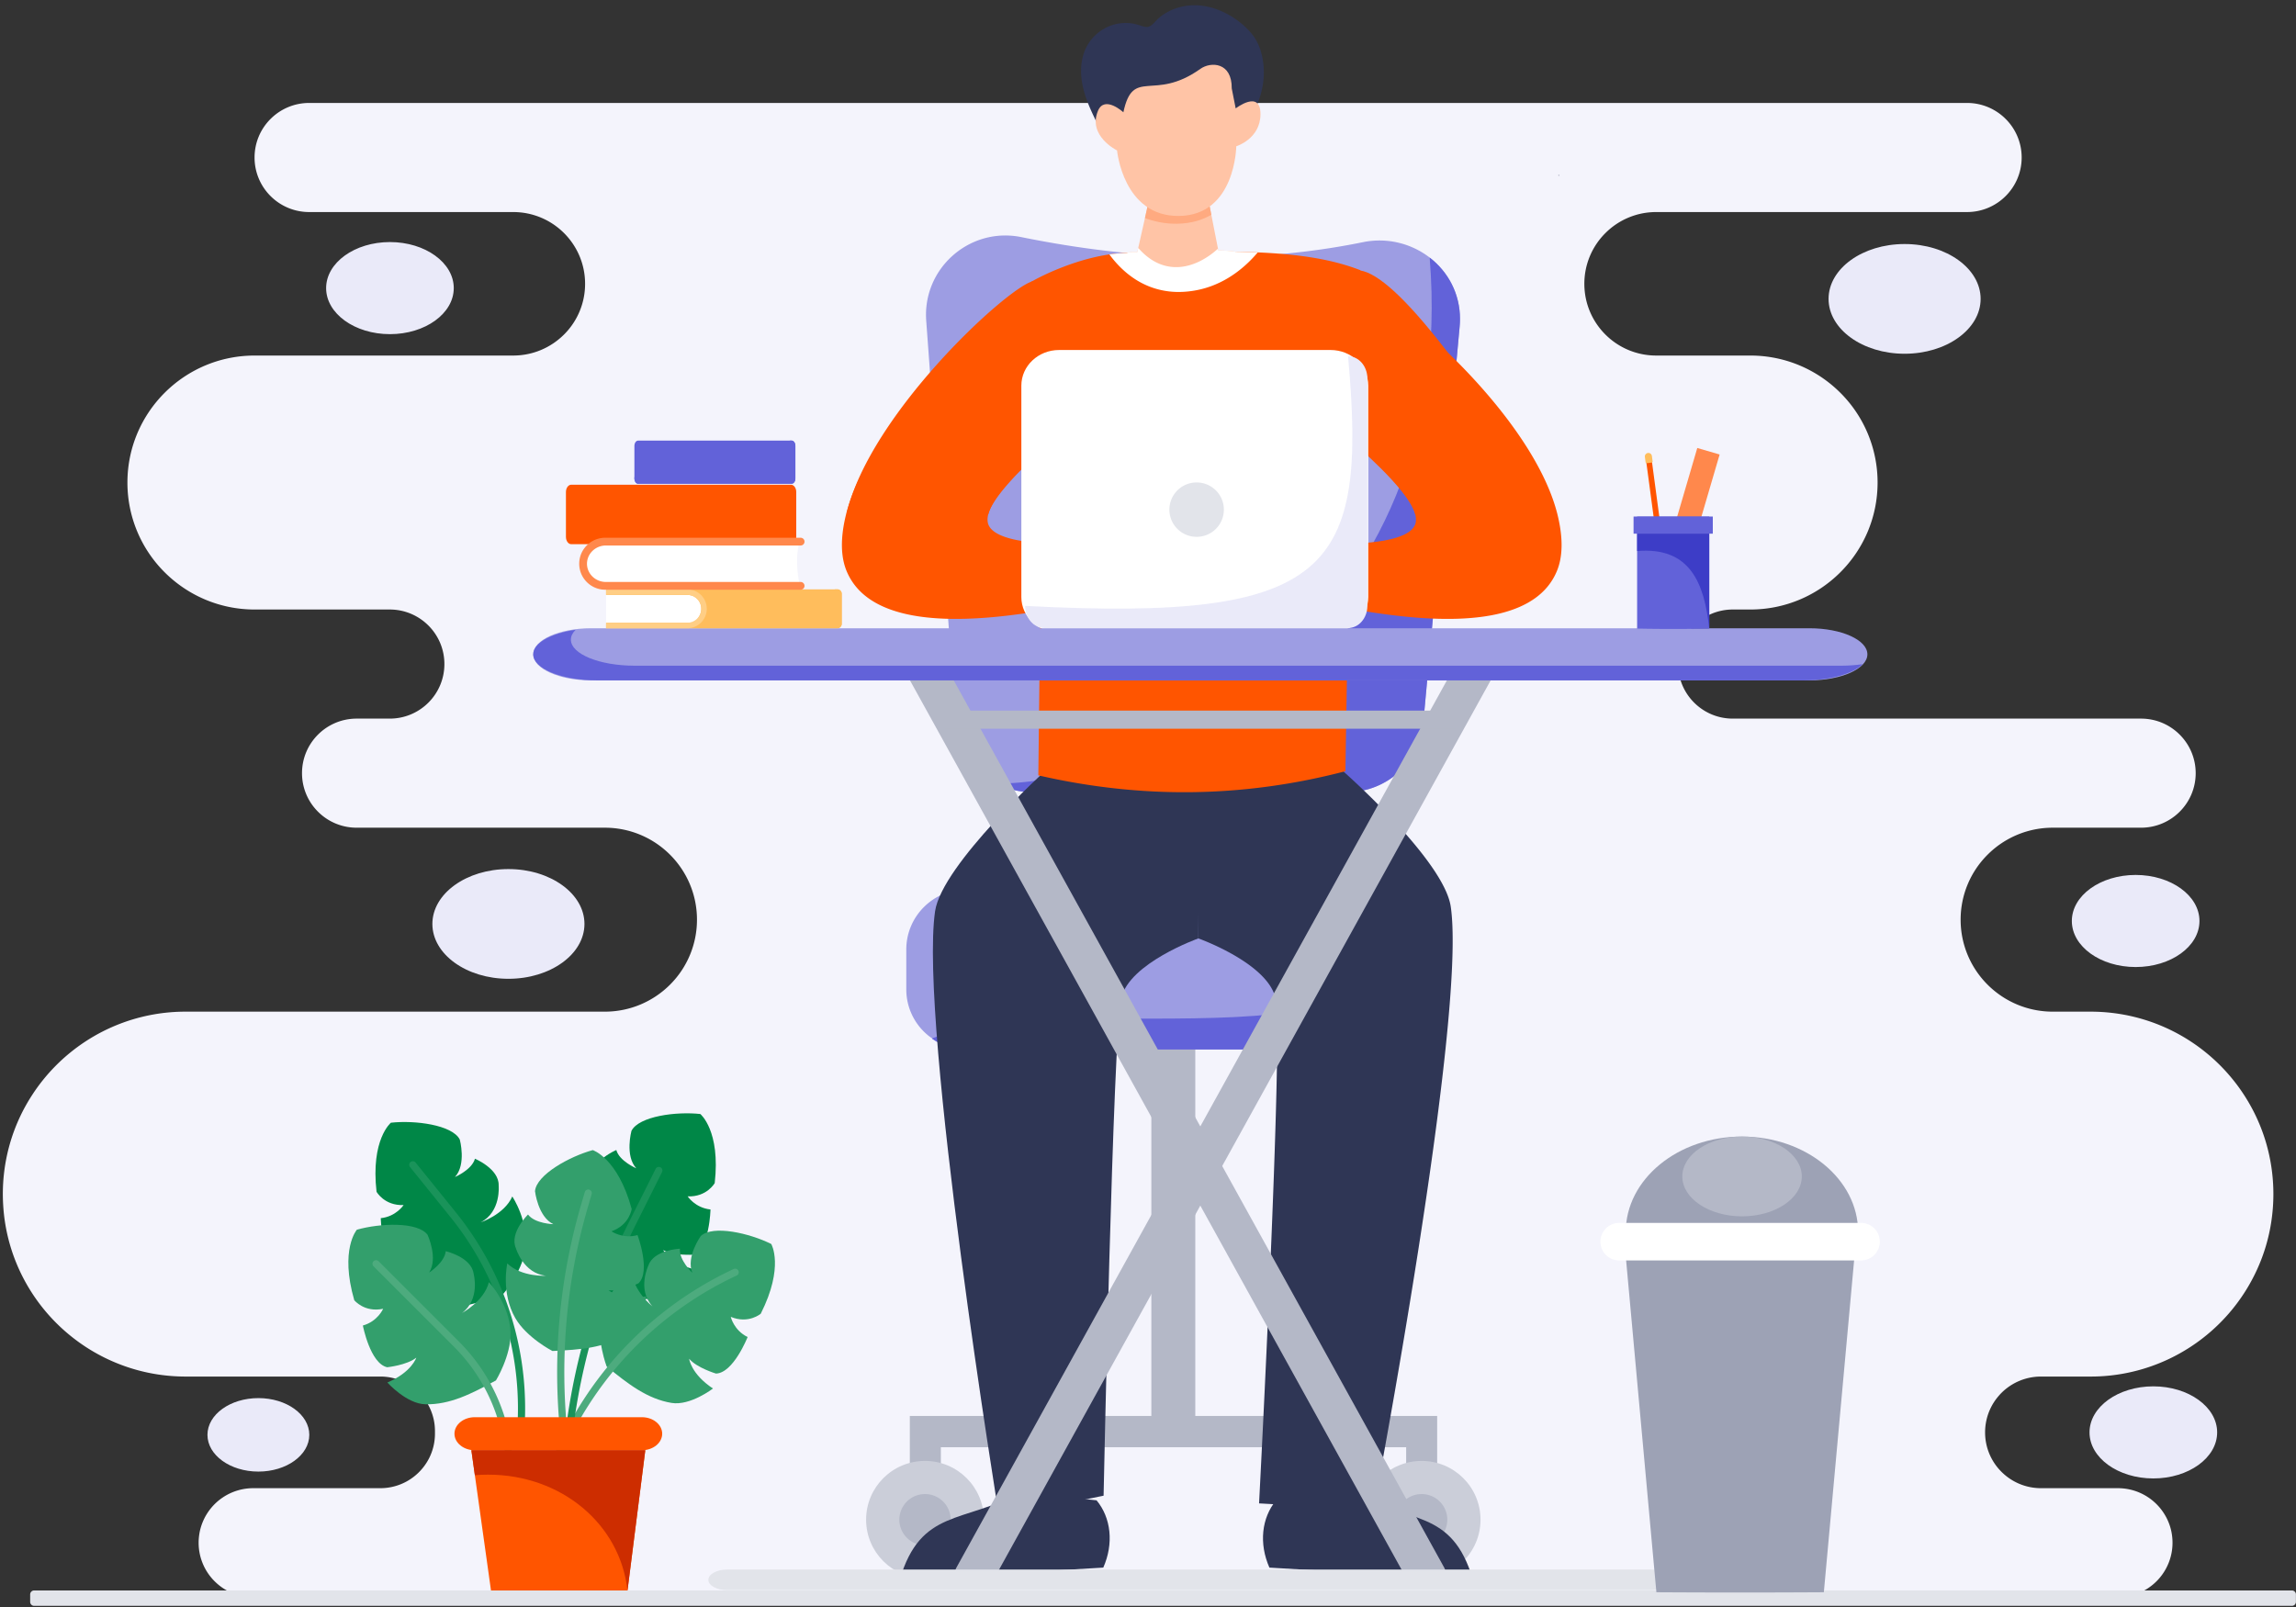
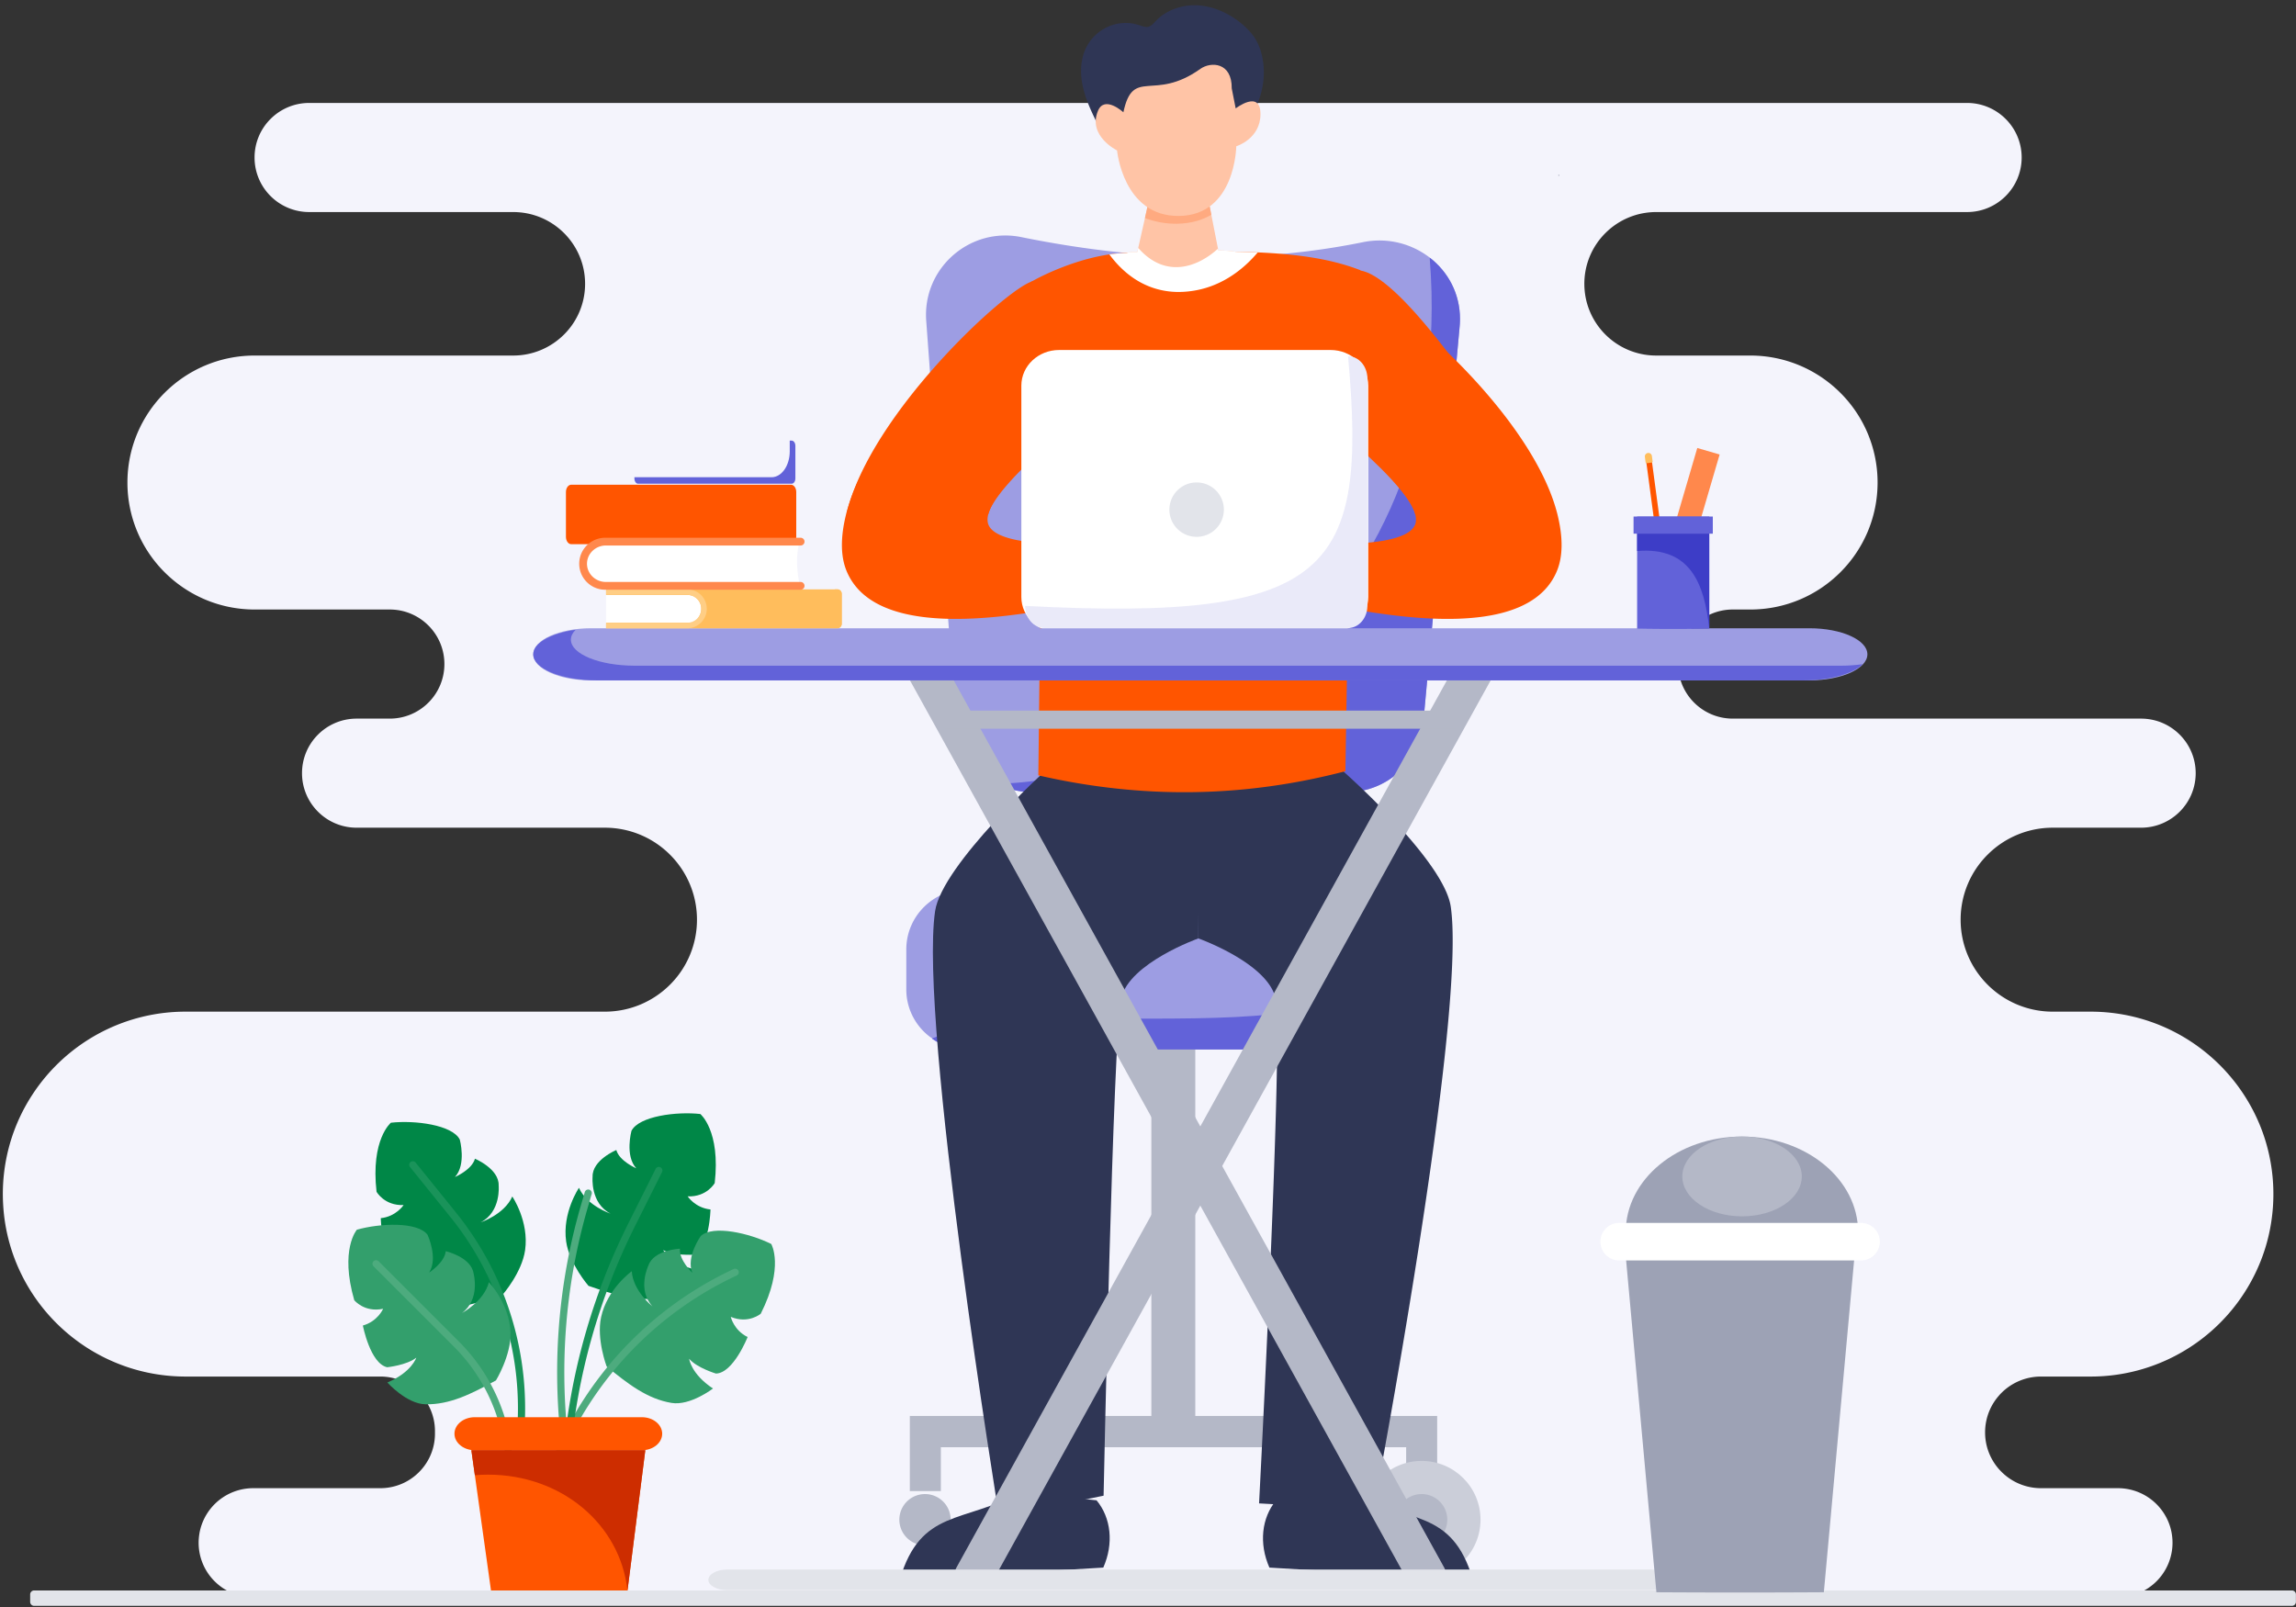
<svg xmlns="http://www.w3.org/2000/svg" width="320" height="224" fill="none">
  <rect width="100%" height="100%" fill="#333333" stroke="none" />
  <g clip-path="url(#a)">
    <path fill="#F4F4FC" d="M316.848 166.445a25.67 25.67 0 0 1-.273 3.723 24.978 24.978 0 0 1-2.023 6.838 25.508 25.508 0 0 1-9.244 10.729 25.402 25.402 0 0 1-13.947 4.143h-6.897a7.792 7.792 0 0 0-5.515 2.277 6.808 6.808 0 0 0-.382.417 7.626 7.626 0 0 0-1.23 1.926 7.756 7.756 0 0 0-.669 3.16 7.71 7.71 0 0 0 .924 3.677 7.724 7.724 0 0 0 1.508 1.966 7.768 7.768 0 0 0 5.364 2.137h10.706c2.106 0 4.011.849 5.391 2.227a7.63 7.63 0 0 1 1.655 2.473c.252.607.427 1.251.51 1.926a7.586 7.586 0 0 1-2.701 6.837 7.593 7.593 0 0 1-4.855 1.742H35.301a7.591 7.591 0 0 1-5.386-2.227 7.572 7.572 0 0 1-2.167-6.352 7.386 7.386 0 0 1 .511-1.926 7.614 7.614 0 0 1 7.042-4.7h17.702a7.588 7.588 0 0 0 5.293-2.137 7.602 7.602 0 0 0 1.471-1.966 7.553 7.553 0 0 0 .855-3.5v-.354a7.532 7.532 0 0 0-.611-2.983 7.57 7.57 0 0 0-1.191-1.926 7.602 7.602 0 0 0-5.817-2.694H25.881c-3.607 0-7.035-.746-10.143-2.097a24.535 24.535 0 0 1-2.39-1.188 24.246 24.246 0 0 1-1.413-.858 25.793 25.793 0 0 1-4.077-3.307 25.474 25.474 0 0 1-5.169-7.422 25.163 25.163 0 0 1-2.231-8.803 25.459 25.459 0 0 1 .916-8.763 25.176 25.176 0 0 1 3.127-6.838 25.35 25.35 0 0 1 1.415-1.966 25.596 25.596 0 0 1 8.347-6.834 25.436 25.436 0 0 1 11.615-2.787H84.29c3.547 0 6.76-1.434 9.086-3.755a12.769 12.769 0 0 0 3.763-9.067c0-7.081-5.751-12.82-12.849-12.82H49.712a7.59 7.59 0 0 1-5.387-2.227 7.557 7.557 0 0 1-2.232-5.375c0-4.2 3.41-7.603 7.619-7.603h4.607a7.602 7.602 0 0 0 5.386-2.227 7.571 7.571 0 0 0 2.232-5.379c0-4.196-3.41-7.602-7.618-7.602H35.494c-4.897 0-9.33-1.982-12.54-5.183A17.635 17.635 0 0 1 17.76 67.26c0-9.774 7.94-17.7 17.733-17.7h36.028c2.768 0 5.274-1.12 7.089-2.93a9.949 9.949 0 0 0 2.936-7.07c0-5.525-4.489-10.002-10.025-10.002H43.097a7.603 7.603 0 0 1-5.387-2.227 7.57 7.57 0 0 1-2.231-5.378c0-4.197 3.41-7.603 7.618-7.603h231.048a7.6 7.6 0 0 1 5.387 2.227 7.57 7.57 0 0 1 2.233 5.376c0 4.2-3.412 7.605-7.62 7.605h-43.309a9.99 9.99 0 0 0-7.085 2.93 9.95 9.95 0 0 0-2.936 7.071c0 5.525 4.485 10.001 10.021 10.001h13.111c4.898 0 9.332 1.982 12.542 5.186a17.628 17.628 0 0 1 5.195 12.514c0 9.777-7.94 17.7-17.737 17.7h-2.444a7.608 7.608 0 0 0-5.386 2.227 7.576 7.576 0 0 0-2.232 5.375c0 4.2 3.413 7.606 7.618 7.606h56.899c2.103 0 4.007.849 5.384 2.228a7.573 7.573 0 0 1 2.233 5.375c0 4.199-3.412 7.602-7.617 7.602h-12.295a12.815 12.815 0 0 0-9.084 3.755 12.765 12.765 0 0 0-3.764 9.065c0 7.083 5.752 12.822 12.848 12.822h5.257c4.185 0 8.131 1.005 11.617 2.787a25.545 25.545 0 0 1 8.346 6.834c.506.632.977 1.288 1.416 1.966a25.2 25.2 0 0 1 3.127 6.838c.634 2.224.978 4.575.978 7.005Z" />
    <path fill="#008747" d="M70.072 180.444c-3.658 1.264-6.894 2.277-10.242 1.638-2.6-.496-4.727-3.882-4.727-3.882 3.589-.842 4.557-2.741 4.557-2.741-1.466.822-4.223.641-4.223.641-2.255-.9-2.367-6.299-2.367-6.299 2.141-.225 3.177-1.827 3.177-1.827-2.675.107-3.767-1.854-3.767-1.854-.83-7.315 2.004-9.625 2.004-9.625 3.306-.369 8.56.29 9.599 2.351 0 0 .944 3.462-.674 5.218 0 0 2.363-1.005 2.785-2.55 0 0 3.377 1.404 3.307 3.721 0 0 .365 3.692-2.52 5.151 0 0 3.293-1.078 4.42-3.606 0 0 2.359 3.469 1.783 7.489-.447 3.119-3.112 6.175-3.112 6.175Zm11.947-1.212c3.659 1.264 6.893 2.277 10.242 1.638 2.6-.496 4.726-3.882 4.726-3.882-3.588-.842-4.555-2.74-4.555-2.74 1.465.821 4.222.641 4.222.641 2.255-.9 2.368-6.3 2.368-6.3-2.142-.225-3.178-1.827-3.178-1.827 2.675.107 3.768-1.854 3.768-1.854.829-7.315-2.005-9.625-2.005-9.625-3.306-.369-8.56.291-9.599 2.351 0 0-.944 3.463.674 5.218 0 0-2.362-1.005-2.784-2.55 0 0-3.378 1.405-3.307 3.722 0 0-.365 3.691 2.52 5.151 0 0-3.294-1.079-4.42-3.606 0 0-2.36 3.469-1.784 7.489.447 3.118 3.112 6.174 3.112 6.174Z" />
    <path fill="#339F6C" d="M84.55 190.473c2.993 2.451 5.676 4.52 9.038 5.079 2.613.434 5.783-2.007 5.783-2.007-3.074-2.031-3.322-4.146-3.322-4.146 1.09 1.277 3.738 2.062 3.738 2.062 2.427-.065 4.409-5.091 4.409-5.091-1.932-.952-2.347-2.813-2.347-2.813 2.473 1.026 4.178-.436 4.178-.436 3.319-6.574 1.463-9.721 1.463-9.721-2.973-1.49-8.131-2.689-9.82-1.115 0 0-2.089 2.921-1.18 5.128 0 0-1.867-1.76-1.727-3.355 0 0-3.656.149-4.395 2.347 0 0-1.624 3.336.575 5.703 0 0-2.715-2.151-2.893-4.911 0 0-3.418 2.438-4.274 6.408-.664 3.08.774 6.868.774 6.868Z" />
    <path stroke="#4DAB7E" stroke-linecap="round" d="m77.242 204.138.152-.379a49.72 49.72 0 0 1 25.069-26.419v0" />
    <path stroke="#1A935A" stroke-linecap="round" d="M72.513 200.197v0a42.964 42.964 0 0 0-9.364-30.885l-5.612-6.947" />
    <path fill="#339F6C" d="M69.12 192.419c-3.394 1.857-6.414 3.396-9.822 3.325-2.648-.055-5.311-3.038-5.311-3.038 3.396-1.43 4.032-3.462 4.032-3.462-1.307 1.054-4.055 1.337-4.055 1.337-2.374-.511-3.39-5.816-3.39-5.816 2.073-.579 2.825-2.332 2.825-2.332-2.62.553-4.025-1.198-4.025-1.198-2.044-7.074.362-9.824.362-9.824 3.198-.916 8.49-1.144 9.858.715 0 0 1.512 3.256.21 5.257 0 0 2.162-1.386 2.319-2.979 0 0 3.565.82 3.884 3.117 0 0 .978 3.578-1.62 5.499 0 0 3.066-1.614 3.752-4.294 0 0 2.908 3.026 3.014 7.086.082 3.149-2.032 6.607-2.032 6.607Z" />
    <path stroke="#1A935A" stroke-linecap="round" d="M78.977 202.983v0a88.48 88.48 0 0 1 9.034-32.207l3.812-7.623" />
-     <path fill="#339F6C" d="M76.992 188.315c3.867-.174 7.248-.426 10.123-2.253 2.234-1.42 2.956-5.35 2.956-5.35-3.646.54-5.248-.867-5.248-.867 1.666.223 4.162-.961 4.162-.961 1.762-1.667-.132-6.726-.132-6.726-2.073.58-3.629-.527-3.629-.527 2.526-.887 2.815-3.112 2.815-3.112-1.936-7.104-5.424-8.206-5.424-8.206-3.209.876-7.849 3.425-8.05 5.723 0 0 .403 3.566 2.557 4.601 0 0-2.567-.064-3.531-1.344 0 0-2.62 2.55-1.696 4.677 0 0 1.026 3.565 4.247 3.859 0 0-3.46.211-5.441-1.723 0 0-.91 4.094 1.114 7.617 1.569 2.733 5.177 4.592 5.177 4.592Z" />
+     <path fill="#339F6C" d="M76.992 188.315Z" />
    <path stroke="#4DAB7E" stroke-linecap="round" d="M78.977 202.983v0a83.032 83.032 0 0 1 2.51-34.98l.496-1.697m-11.047 40.591v0a25.169 25.169 0 0 0-7.312-19.529l-11.21-11.21" />
    <path fill="#F50" d="m89.937 202.148-.324 2.562-.43 3.401-.048.371-.531 4.172-.056.435-.517 4.086-.062.494-.517 4.063H68.436l-.617-4.412-.372-2.655-.232-1.651-.377-2.703-.22-1.578-.386-2.751-.18-1.271-.357-2.563h24.242Z" />
    <path fill="#F50" d="M89.46 202.149H66.17c-1.562 0-2.83-1.031-2.83-2.303s1.268-2.303 2.83-2.303h23.29c1.564 0 2.831 1.031 2.831 2.303s-1.267 2.303-2.83 2.303Z" />
    <path fill="#CD2D00" d="M87.453 221.732c-.975-9.242-9.185-16.18-19.428-16.18-.608 0-1.223.025-1.843.075l-.486-3.479h.39l.085.001h23.29l.085-.001h.39l-1.35 10.641-.038.3-.213 1.686-.882 6.957Z" />
    <path fill="#E2E4EA" d="M319.435 223.84H4.759a.554.554 0 0 1-.555-.554v-1.039c0-.306.248-.554.555-.554h314.676c.305 0 .554.248.554.554v1.039a.555.555 0 0 1-.554.554Z" />
-     <path fill="#EAEAF9" d="M306.546 128.377c0 3.545-3.98 6.418-8.894 6.418-4.911 0-8.894-2.873-8.894-6.418s3.983-6.418 8.894-6.418c4.914 0 8.894 2.873 8.894 6.418Zm-225.088.41c0 4.223-4.745 7.647-10.598 7.647-5.853 0-10.598-3.424-10.598-7.647 0-4.224 4.745-7.647 10.598-7.647 5.853 0 10.598 3.423 10.598 7.647Zm194.588-87.125c0 4.224-4.745 7.647-10.597 7.647-5.853 0-10.597-3.423-10.597-7.647s4.744-7.647 10.597-7.647c5.852 0 10.597 3.423 10.597 7.647ZM63.242 40.16c0 3.544-3.982 6.418-8.894 6.418-4.913 0-8.895-2.874-8.895-6.418 0-3.545 3.982-6.419 8.895-6.419 4.912 0 8.895 2.874 8.895 6.419Zm245.769 159.501c0 3.545-3.984 6.419-8.894 6.419-4.914 0-8.895-2.874-8.895-6.419 0-3.544 3.981-6.418 8.895-6.418 4.91 0 8.894 2.874 8.894 6.418Zm-265.903.342c0 2.828-3.177 5.121-7.097 5.121-3.92 0-7.097-2.293-7.097-5.121 0-2.829 3.177-5.121 7.097-5.121 3.92 0 7.097 2.292 7.097 5.121Z" />
    <path fill="#2F3655" d="M217.244 24.39c.066 0 .066.103 0 .103-.067 0-.067-.103 0-.103Z" />
    <path fill="#B4B8C7" d="M160.467 200.651h6.123v-57.987h-6.123v57.987Z" />
    <path fill="#B4B8C7" d="M195.981 197.37h-69.176v10.471h4.324v-6.112h64.852v6.113h4.323V197.37h-4.323Z" />
-     <path fill="#CBCED9" d="M120.712 211.827c0-4.523 3.675-8.191 8.208-8.191 4.532 0 8.207 3.668 8.207 8.191 0 4.524-3.675 8.191-8.207 8.191-4.533 0-8.208-3.667-8.208-8.191Z" />
    <path fill="#B4B8C7" d="M125.343 211.827a3.573 3.573 0 0 1 3.577-3.569 3.573 3.573 0 0 1 3.576 3.569 3.573 3.573 0 0 1-3.576 3.569 3.573 3.573 0 0 1-3.577-3.569Z" />
    <path fill="#CBCED9" d="M189.929 211.827c0-4.523 3.675-8.191 8.208-8.191s8.207 3.668 8.207 8.191c0 4.524-3.674 8.191-8.207 8.191-4.533 0-8.208-3.667-8.208-8.191Z" />
    <path fill="#B4B8C7" d="M194.561 211.827a3.573 3.573 0 0 1 3.576-3.569 3.573 3.573 0 0 1 3.576 3.569 3.573 3.573 0 0 1-3.576 3.569 3.573 3.573 0 0 1-3.576-3.569Zm-36.614-87.873h11.963v-19.29h-11.963v19.29Z" />
    <path fill="#9D9DE3" d="M200.767 132.344v5.562c0 4.635-3.751 8.378-8.431 8.378h-57.591c-1.787 0-3.466-.535-4.823-1.497v-.036a8.274 8.274 0 0 1-3.609-6.845v-5.562c0-4.635 3.787-8.378 8.432-8.378h57.591a8.32 8.32 0 0 1 1.894.214c3.751.855 6.537 4.171 6.537 8.164Z" />
    <path fill="#6262D9" d="M192.336 146.284h-57.591c-1.787 0-3.466-.535-4.823-1.497v-.036c18.312-7.902 72.668 6.805 64.308-20.571 3.751.855 6.537 4.171 6.537 8.164v5.562c0 4.635-3.751 8.378-8.431 8.378Z" />
    <path fill="#9D9DE3" d="M203.437 45.493c-1.501 16.508-3.823 41.643-5.073 55.298-.5 5.455-5.109 9.626-10.611 9.626h-43.908c-1.786 0-3.465-.428-4.966-1.212-3.144-1.675-5.394-4.849-5.681-8.628l-4.108-55.868c-.536-7.309 6.073-13.12 13.254-11.658 17.006 3.458 32.869 3.707 47.588.712a11.462 11.462 0 0 1 9.325 2.14c2.822 2.175 4.537 5.633 4.18 9.59Z" />
    <path fill="#6262D9" d="M187.753 110.417h-43.908c-1.786 0-3.465-.428-4.966-1.212.124.002.251.002.377.002 20.402 0 64.202-21.594 60.001-73.304 2.574 1.984 4.227 5.035 4.227 8.56 0 .339-.015.682-.047 1.03-1.5 16.508-3.822 41.643-5.073 55.298-.5 5.455-5.109 9.626-10.611 9.626Z" />
    <path fill="#2F3655" d="M175.97 8.171c-.166-.896-.446-1.778-.9-2.57-.523-.91-1.264-1.68-2.078-2.346-1.836-1.502-4.136-2.517-6.511-2.524a7.836 7.836 0 0 0-1.371.117c-1.363.238-2.678.833-3.709 1.762-.396.357-.764.925-1.289 1.102-.238.08-.486.05-.722-.015-.536-.145-1.038-.35-1.593-.43a6.194 6.194 0 0 0-2.493.144 6.242 6.242 0 0 0-3.837 3.056c-.911 1.713-.96 3.777-.534 5.668.425 1.891 1.29 3.65 2.147 5.39.46.934.944 1.898 1.755 2.55l16.376-.628c3.593-2.405 5.545-7.03 4.759-11.276Zm11.233 99.337s14.046 12.361 14.994 18.878c2.278 15.658-10.774 84.055-10.774 84.055l-15.943-.884s3.435-65.492 2.296-70.417c-1.139-4.925-10.755-8.334-10.755-8.334l-.127-24.245 20.309.947Z" />
    <path fill="#2F3655" d="M145.952 107.192s-14.679 13.308-15.627 19.826c-2.278 15.657 8.934 84.433 8.934 84.433l14.552-2.967s1.315-64.419 2.454-69.344c1.139-4.925 10.756-8.334 10.756-8.334l.126-24.245-21.195.631Z" />
    <path fill="#FFC4A6" d="m188.248 61.86-1.945 13.956-1.176 8.46-.162 1.163h-28.812l-10.889-26 1.621-11.568.401-2.854c2.481-.793 4.36-6.593 7.819-8.923a5.615 5.615 0 0 1 1.886-.836c.475-.114.978-.154 1.515-.114l.132-.587.938-4.16.338-1.523.379-1.706h7.985l.32 1.607.228 1.16.926 4.728.048.246c.864.004 1.669.066 2.419.18.945.14 1.805.36 2.596.642 4.691 1.67 6.937 5.466 9.676 7.554l.926 4.571 2.831 14.004Z" />
    <path fill="#F50" d="m189.601 37.664-.004.04v.005l-.301 5.477v.007l-.316 5.709v.004l-.115 2.029v.01l-.573 10.365v.004l-.041.697-.224 13.783-.147 9.004-.04 2.663-.327 20.039c-14.192 3.717-28.459 3.875-42.798.576l.236-20.71v-.004l.312-27.773-.882-10.914-.757-9.341c1.809-1.053 6.319-3.196 10.996-3.87.79-.118 1.584-.191 2.371-.206a14.866 14.866 0 0 1 1.518.033c1.721 7.345 11.287 5.796 11.291-.232.827.004 1.632.012 2.419.03 1.062.018 2.088.047 3.077.092 5.717.249 10.305.931 14.305 2.483Z" />
    <path fill="#FFC4A6" d="M173.06 84.677c-.022.09-.037.186-.044.275.811-.007 1.622-.007 2.448-.014-1.139-.899-2.158-1.33-2.404-.26Zm-5.878.305c.654-.007 1.317-.007 1.986-.015-.402-.571-1.108-.445-1.986.015Zm-2.441.015a164.79 164.79 0 0 1 2.009-.015c-.893-.468-1.615-.586-2.009.015Zm-6.378.03c.818 0 1.674-.008 2.559-.015a2.584 2.584 0 0 0-.051-.335c-.253-1.099-1.333-.608-2.508.35Z" />
    <path fill="#F50" d="M118.024 79.67c5.278 12.434 34.772 3.377 36.195 3.922 6.155 2.345 10.258.496 12.699-2.451 1.977-2.37 2.863-5.45 2.879-7.63 0-.346-.016-.668-.058-.965-.066-.48-.19-.826-.364-1.065-.447-.636-1.232-.496-2.209.016a1.648 1.648 0 0 0-.24.124c-.86.48-1.853 1.197-2.879 1.89-1.903 1.297-3.93 2.535-5.526 2.098 0 0 1.903-2.015 1.687-4.079-.008-.123-.033-.248-.057-.371-.282-1.222-1.481-.677-2.789.388-1.869 1.519-3.971 4.095-3.971 4.095s-14.072 1.156-15.619-2.477c-.182-.438-.174-.95-.025-1.511.935-3.492 7.404-8.883 7.404-8.883s2.974-22.821-1.336-21.74c-3.565.883-22.672 17.009-25.965 30.945-.687 2.931-.728 5.581.174 7.695Z" />
    <path fill="#F50" d="M117.994 71.568c5.858-.198 13.929.12 19.753.086.935-3.492 8.911-10.17 8.911-10.17s1.588-23.362-2.722-22.28c-3.565.883-22.649 18.428-25.942 32.364Zm98.964 8.102c-5.277 12.434-34.771 3.377-36.194 3.922-6.155 2.345-10.259.496-12.7-2.451-1.977-2.37-2.862-5.45-2.879-7.63a7.1 7.1 0 0 1 .058-.965c.066-.48.191-.826.364-1.065.447-.636 1.233-.496 2.209.016.083.033.157.075.24.124.861.48 1.853 1.197 2.879 1.89 1.903 1.297 3.93 2.535 5.526 2.098 0 0-1.902-2.015-1.687-4.079.008-.123.032-.248.058-.371.281-1.222 1.48-.677 2.788.388 1.87 1.519 3.971 4.095 3.971 4.095s14.073 1.156 15.619-2.477c.182-.438.174-.95.025-1.511-.935-3.492-7.404-8.883-7.404-8.883s-2.974-22.821 1.336-21.74c3.565.883 22.673 17.009 25.965 30.945.687 2.931.728 5.581-.174 7.695Z" />
    <path fill="#F50" d="M216.988 71.568c-5.857-.198-13.928.12-19.753.086-.935-3.492-8.911-10.17-8.911-10.17-2.884-14.538-2.898-22.422-.042-23.648 3.983-1.71 13.552 9.533 28.706 33.732Z" />
    <path fill="#FFAA80" d="M159.575 30.395c1.307.487 2.821.817 4.475.792 2.077-.033 3.641-.577 4.774-1.255l-.546-2.765h-7.984l-.719 3.228Z" />
    <path fill="#FFC4A6" d="m171.671 12.324.55 2.787s3.455-2.675 3.455.79-3.372 4.487-3.372 4.487-.106 9.61-7.962 9.714c-7.813.103-8.655-9.134-8.655-9.134s-4.124-2.018-2.658-5.524c.922-2.205 3.539.208 3.539.208 1.358-6.357 4.204-1.4 10.723-6.048 1.469-1.047 4.421-.944 4.38 2.72Z" />
    <path fill="#2F3655" d="M176.922 218.509c-1.482-3.349-1.094-6.934.934-9.379l10.548-1.132c7.992 4.404 13.941 2.239 16.88 12.18l-28.362-1.669Zm-23.155 0c1.481-3.349 1.093-6.934-.935-9.379l-10.547-1.132c-7.992 4.404-13.941 2.239-16.88 12.18l28.362-1.669Z" />
    <path fill="#fff" d="M147.603 48.786h37.838c2.903 0 5.255 2.225 5.255 4.97v29.463c0 2.744-2.352 4.969-5.255 4.969h-37.838c-2.903 0-5.255-2.225-5.255-4.97V53.756c0-2.744 2.352-4.969 5.255-4.969Z" />
    <path fill="#E2E4EA" d="M170.575 71.039a3.794 3.794 0 0 0-3.798-3.79 3.794 3.794 0 0 0-3.798 3.79 3.794 3.794 0 0 0 3.798 3.79 3.794 3.794 0 0 0 3.798-3.79Z" />
    <path fill="#B4B8C7" d="M136.066 220.624c1.285 0 2.42-.462 2.793-1.138l70.392-127.35h-6.099l-69.878 126.418c-.569 1.03.834 2.07 2.792 2.07Z" />
    <path fill="#B4B8C7" d="M198.516 220.624c-1.286 0-2.419-.462-2.793-1.138l-70.392-127.35h6.1l69.877 126.418c.569 1.03-.833 2.07-2.792 2.07Z" />
    <path fill="#9D9DE3" d="M82.384 94.837h169.813c4.456 0 8.066-1.626 8.066-3.631 0-2.006-3.61-3.632-8.066-3.632H82.384c-4.455 0-8.066 1.626-8.066 3.632 0 2.005 3.611 3.631 8.066 3.631Z" />
    <path fill="#6262D9" d="M80.227 87.786c-.424.424-.662.887-.662 1.373 0 2.006 3.975 3.632 8.878 3.632h168.19c1.042 0 2.04-.077 2.97-.213-1.324 1.326-4.503 2.26-8.218 2.26H83.196c-4.903 0-8.878-1.627-8.878-3.632 0-1.58 2.468-2.92 5.909-3.42Z" />
    <path fill="#B4B8C7" d="M131.652 101.578h71.278v-2.527h-71.278v2.527Z" />
    <path fill="#C3C3EE" d="m89.123 214.775.213-1.686.038-.3-.251 1.986Z" />
    <path fill="#CD2D00" d="M90.25 202.149H66.958l-.085-.001h23.46l-.085.001Z" />
    <path fill="#fff" d="M175.296 35.18c-.151.18-.312.364-.482.55-1.809 1.986-4.812 4.385-9.025 4.873h-.022l-.007.004c-.42.05-.854.08-1.298.088a11.147 11.147 0 0 1-4.066-.68c-2.342-.865-4.081-2.435-5.291-3.92a11.46 11.46 0 0 1-.485-.632c.79-.117 1.584-.19 2.371-.205.475-.114.978-.154 1.515-.114l.132-.587c3.739 4.285 8.21 2.752 11.114.106l.048.246c.863.004 1.669.066 2.419.18 1.062.018 2.088.047 3.077.092Z" />
    <path fill="#EAEAF9" d="M190.575 52.748v31.705c0 1.706-1.206 3.09-2.692 3.09h-42.314c-1.486 0-2.692-1.384-2.692-3.09 42.796 2.256 47.698-4.95 45.006-34.796 1.486 0 2.692 1.385 2.692 3.091Z" />
    <path fill="#fff" d="M84.472 82.917v3.886H95.79c1.074 0 1.948-.87 1.948-1.942a1.948 1.948 0 0 0-1.948-1.944H84.472Z" />
    <path fill="#FFBD5C" d="M95.79 82.917c1.699 0 2.898 2.183.926 3.886H84.472v.767h32.234c.334 0 .605-.27.605-.603v-4.214a.605.605 0 0 0-.605-.604H84.472v.768H95.79Z" />
    <path fill="#FFBD5C" d="M96.319 82.99a1.947 1.947 0 0 0-1.489-.692H84.472v.619H95.79c.183 0 .36.025.528.073Zm20.387-.84h-.355v2.045a2.759 2.759 0 0 1-2.762 2.756H84.472v.62h32.234a.605.605 0 0 0 .605-.605v-4.213a.605.605 0 0 0-.605-.604Z" />
    <path fill="#FFCE85" d="M97.738 84.86a1.947 1.947 0 0 1-1.948 1.943H84.472v.767H95.79a2.716 2.716 0 0 0 2.717-2.71 2.717 2.717 0 0 0-2.717-2.71H84.472v.767H95.79c1.074 0 1.948.872 1.948 1.944Z" />
    <path fill="#F50" d="M110.237 67.565H79.614c-.407 0-.737.455-.737 1.016v6.257c0 .56.33 1.015.737 1.015h30.623c.408 0 .738-.455.738-1.015V68.58c0-.561-.33-1.016-.738-1.016Z" />
-     <path fill="#6262D9" d="M110.338 61.416H88.935c-.285 0-.516.33-.516.736v4.537c0 .406.231.736.516.736h21.403c.285 0 .516-.33.516-.736v-4.537c0-.407-.231-.736-.516-.736Z" />
    <path fill="#6262D9" d="M110.338 61.416h-.269v1.494c0 1.994-1.132 3.61-2.529 3.61H88.42v.169c0 .406.23.736.515.736h21.403c.285 0 .516-.33.516-.736v-4.537c0-.407-.231-.736-.516-.736Z" />
    <path fill="#fff" d="M111.542 82.014c-.168-.06-28.095.114-28.216-.06a3.646 3.646 0 0 1-1.62-1.498H81.7v-3.562h.003a3.649 3.649 0 0 1 1.747-1.557h28.041c-.663 2.163-.405 4.497.05 6.677Z" />
    <path fill="#FF884C" d="M111.97 81.279a.54.54 0 0 1-.382.922H84.355a3.62 3.62 0 0 1-1.672-.407c-.036-.02-.073-.038-.108-.06a3.562 3.562 0 0 1-.207-.125 1.491 1.491 0 0 1-.097-.065l-.082-.06a3.233 3.233 0 0 1-.085-.065l-.073-.06-.077-.065-.064-.059-.071-.066-.03-.03-.028-.029-.062-.065-.055-.06-.057-.065-.049-.059-.053-.067-.044-.058-.048-.066-.041-.06-.045-.065-.037-.058-.04-.067-.035-.06-.004-.007a3.6 3.6 0 0 1-.464-1.774c0-.645.168-1.25.464-1.774l.003-.006.034-.059.04-.066.038-.059.043-.065.041-.06.048-.065.044-.059.052-.067.05-.058.057-.066.054-.06.062-.065.059-.06.07-.065.064-.058.078-.067.071-.058a2.304 2.304 0 0 1 .167-.126 2.986 2.986 0 0 1 .302-.19 3.112 3.112 0 0 1 .373-.184 3.628 3.628 0 0 1 1.414-.285h27.233c.15 0 .285.06.382.158a.54.54 0 0 1-.382.922H84.449a2.693 2.693 0 0 0-.858.138 2.48 2.48 0 0 0-.54.25 1.838 1.838 0 0 0-.19.125c-.03.021-.058.043-.087.065l-.071.059-.075.066-.063.06-.064.065-.055.06-.055.065-.048.058-.05.067-.044.06-.042.064-.037.06-.04.066-.031.059-.035.065-.028.06-.03.065-.023.06-.025.066-.021.058-.021.066-.018.06-.017.065-.014.058-.013.067-.01.059-.01.065-.009.06-.006.065-.005.06-.002.065-.002.059-.001.032v.035l.002.058.003.066.006.06.006.065.008.058.01.067.01.06.014.064.014.06.017.066.018.059.022.066.02.058.025.066.024.06.03.065.028.06.034.065.032.058.04.067.036.059.044.065.043.06.05.065.047.059.058.066.054.06.064.064.063.06.076.067.071.058c.03.023.058.045.088.066a1.766 1.766 0 0 0 .19.125c.034.02.068.04.103.058a2.206 2.206 0 0 0 .443.191 2.556 2.556 0 0 0 .627.125c.073.008.146.01.22.01h27.139c.15 0 .285.06.382.159Zm127.7-17.927L234.032 82.6l-3.115-.908 5.638-19.247 3.115.908Z" />
    <path fill="#FFF6F1" d="m236.603 73.821-.047.161-.898-.261.048-.162.897.262Zm-.469 1.603-.048.162-.897-.263.047-.16.898.261Zm-.47 1.601-.047.162-.897-.262.047-.162.897.262Zm-.469 1.604-.047.161-.898-.262.047-.161.898.262Zm-.47 1.603-.047.161-.897-.262.047-.16.897.26Zm-.469 1.601-.047.161-.897-.261.047-.162.897.262Z" />
    <path fill="#FFAA80" d="m232.586 81.906-.138.856-.078.49-.207-.452-.358-.79.781-.104Z" />
    <path fill="#2F3655" d="m232.448 82.762-.079.49-.206-.452.285-.038Z" />
    <path fill="#9A0C00" d="m232.706 81.426.677.05c.085.006.148.08.142.164l-.055.746a.492.492 0 0 1-.983-.073l.054-.746a.154.154 0 0 1 .165-.14Zm-.021-.366.772.056a.105.105 0 0 1 .097.113.105.105 0 0 1-.113.098l-.771-.057a.106.106 0 0 1 .015-.21Zm.025-.328.771.057a.106.106 0 0 1 .098.113.106.106 0 0 1-.114.098l-.771-.057a.105.105 0 0 1-.097-.113.105.105 0 0 1 .113-.098Z" />
    <path fill="#F50" d="m232.586 81.906-.782.105-2.356-17.605.781-.104 2.357 17.604Z" />
    <path fill="#FFBD5C" d="m230.198 64.476-.674.09a.153.153 0 0 1-.172-.132l-.1-.74a.493.493 0 0 1 .978-.13l.099.74a.154.154 0 0 1-.131.172Z" />
    <path fill="#6262D9" d="M238.223 71.999V87.63a282.3 282.3 0 0 1-10.053 0V72h10.053Z" />
    <path fill="#6262D9" d="M238.719 71.999v2.391h-11.045V72h11.045Z" />
    <path fill="#3D3DC7" d="M238.223 74.39v13.24c-.678-6.336-2.667-11.448-10.053-10.82v-2.42h10.053Z" />
    <path fill="#E2E4EA" d="M101.337 221.647h128.755c1.442 0 2.61-.642 2.61-1.434 0-.792-1.168-1.434-2.61-1.434H101.337c-1.44 0-2.61.642-2.61 1.434 0 .792 1.17 1.434 2.61 1.434Z" />
    <path fill="#9DA2B5" d="M258.971 171.737c0 7.353-7.25 13.314-16.192 13.314-8.943 0-16.193-5.961-16.193-13.314 0-7.352 7.25-13.313 16.193-13.313 8.942 0 16.192 5.961 16.192 13.313Z" />
    <path fill="#9DA2B5" d="M254.194 221.945a1926.593 1926.593 0 0 1-23.339 0l-4.556-49.983h32.453l-4.558 49.983Z" />
    <path fill="#fff" d="M259.374 175.695h-33.697a2.62 2.62 0 0 1-2.623-2.617 2.62 2.62 0 0 1 2.623-2.617h33.697a2.619 2.619 0 0 1 2.621 2.617 2.619 2.619 0 0 1-2.621 2.617Z" />
    <path fill="#B4B8C7" d="M251.122 163.985c0 3.071-3.729 5.56-8.327 5.56s-8.326-2.489-8.326-5.56c0-3.072 3.728-5.561 8.326-5.561 4.598 0 8.327 2.489 8.327 5.561Z" />
  </g>
  <defs>
    <clipPath id="a">
      <path fill="#fff" d="M0 0h320v223.842H0z" />
    </clipPath>
  </defs>
</svg>